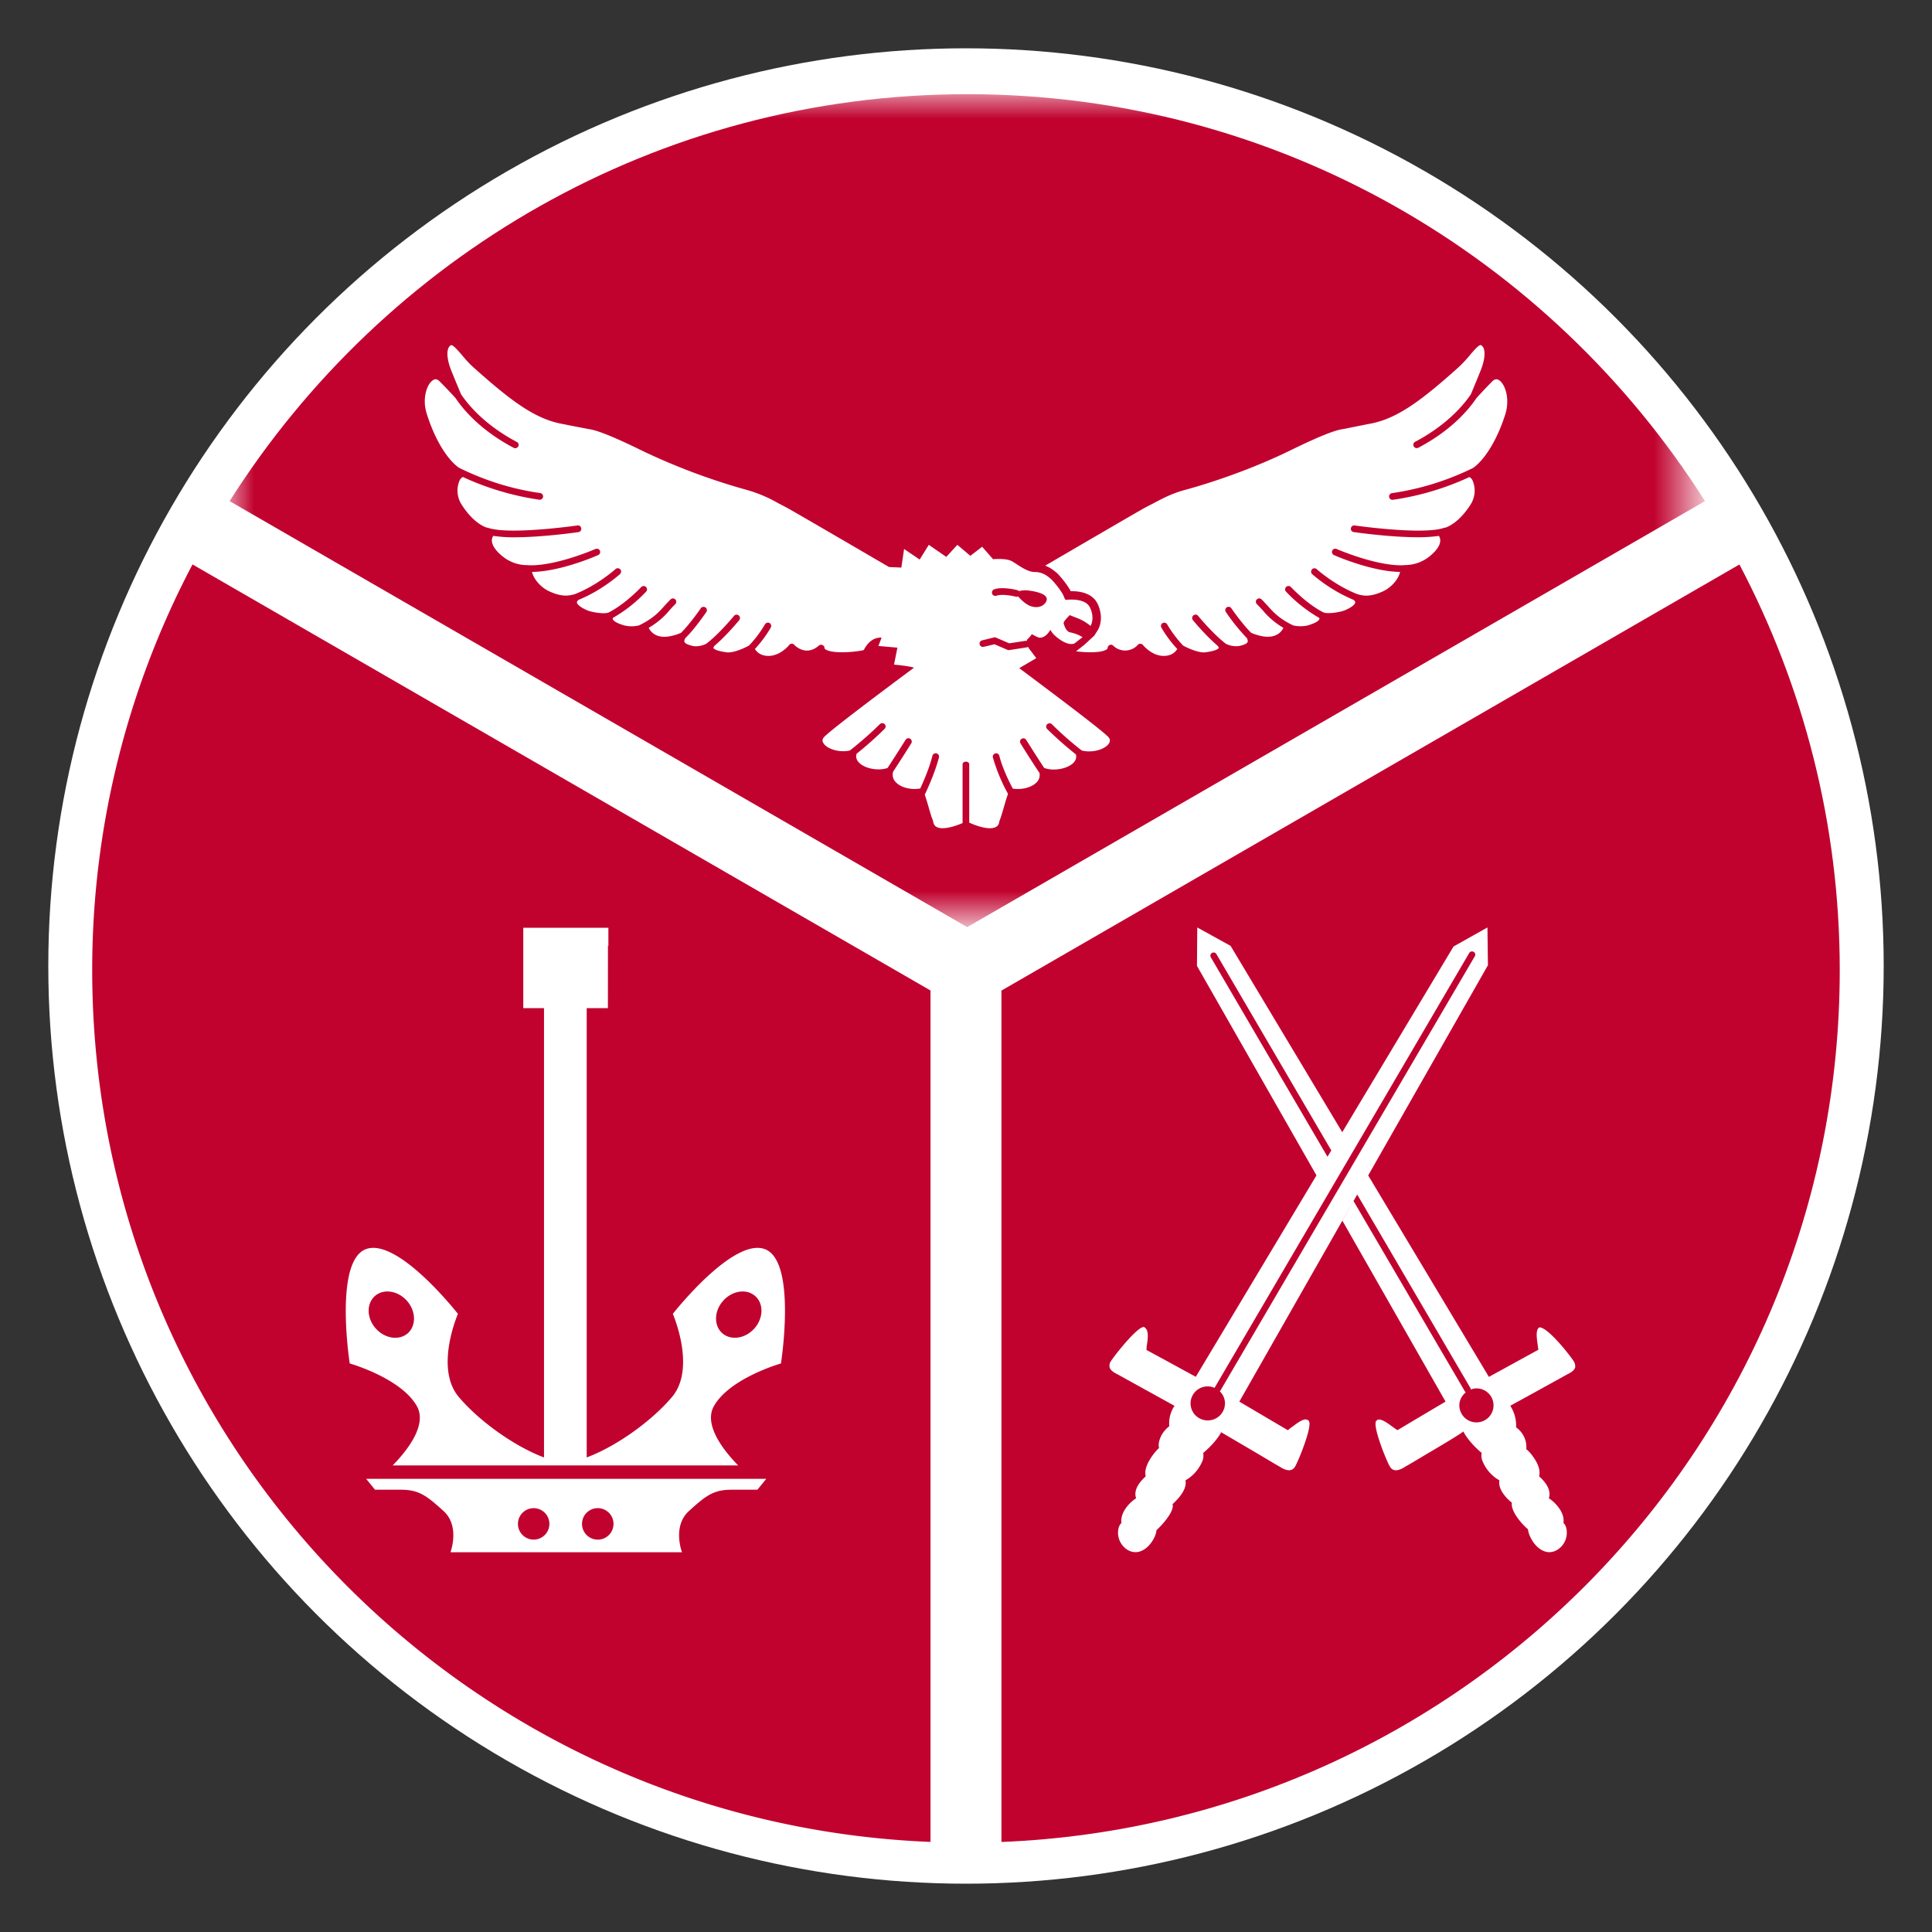
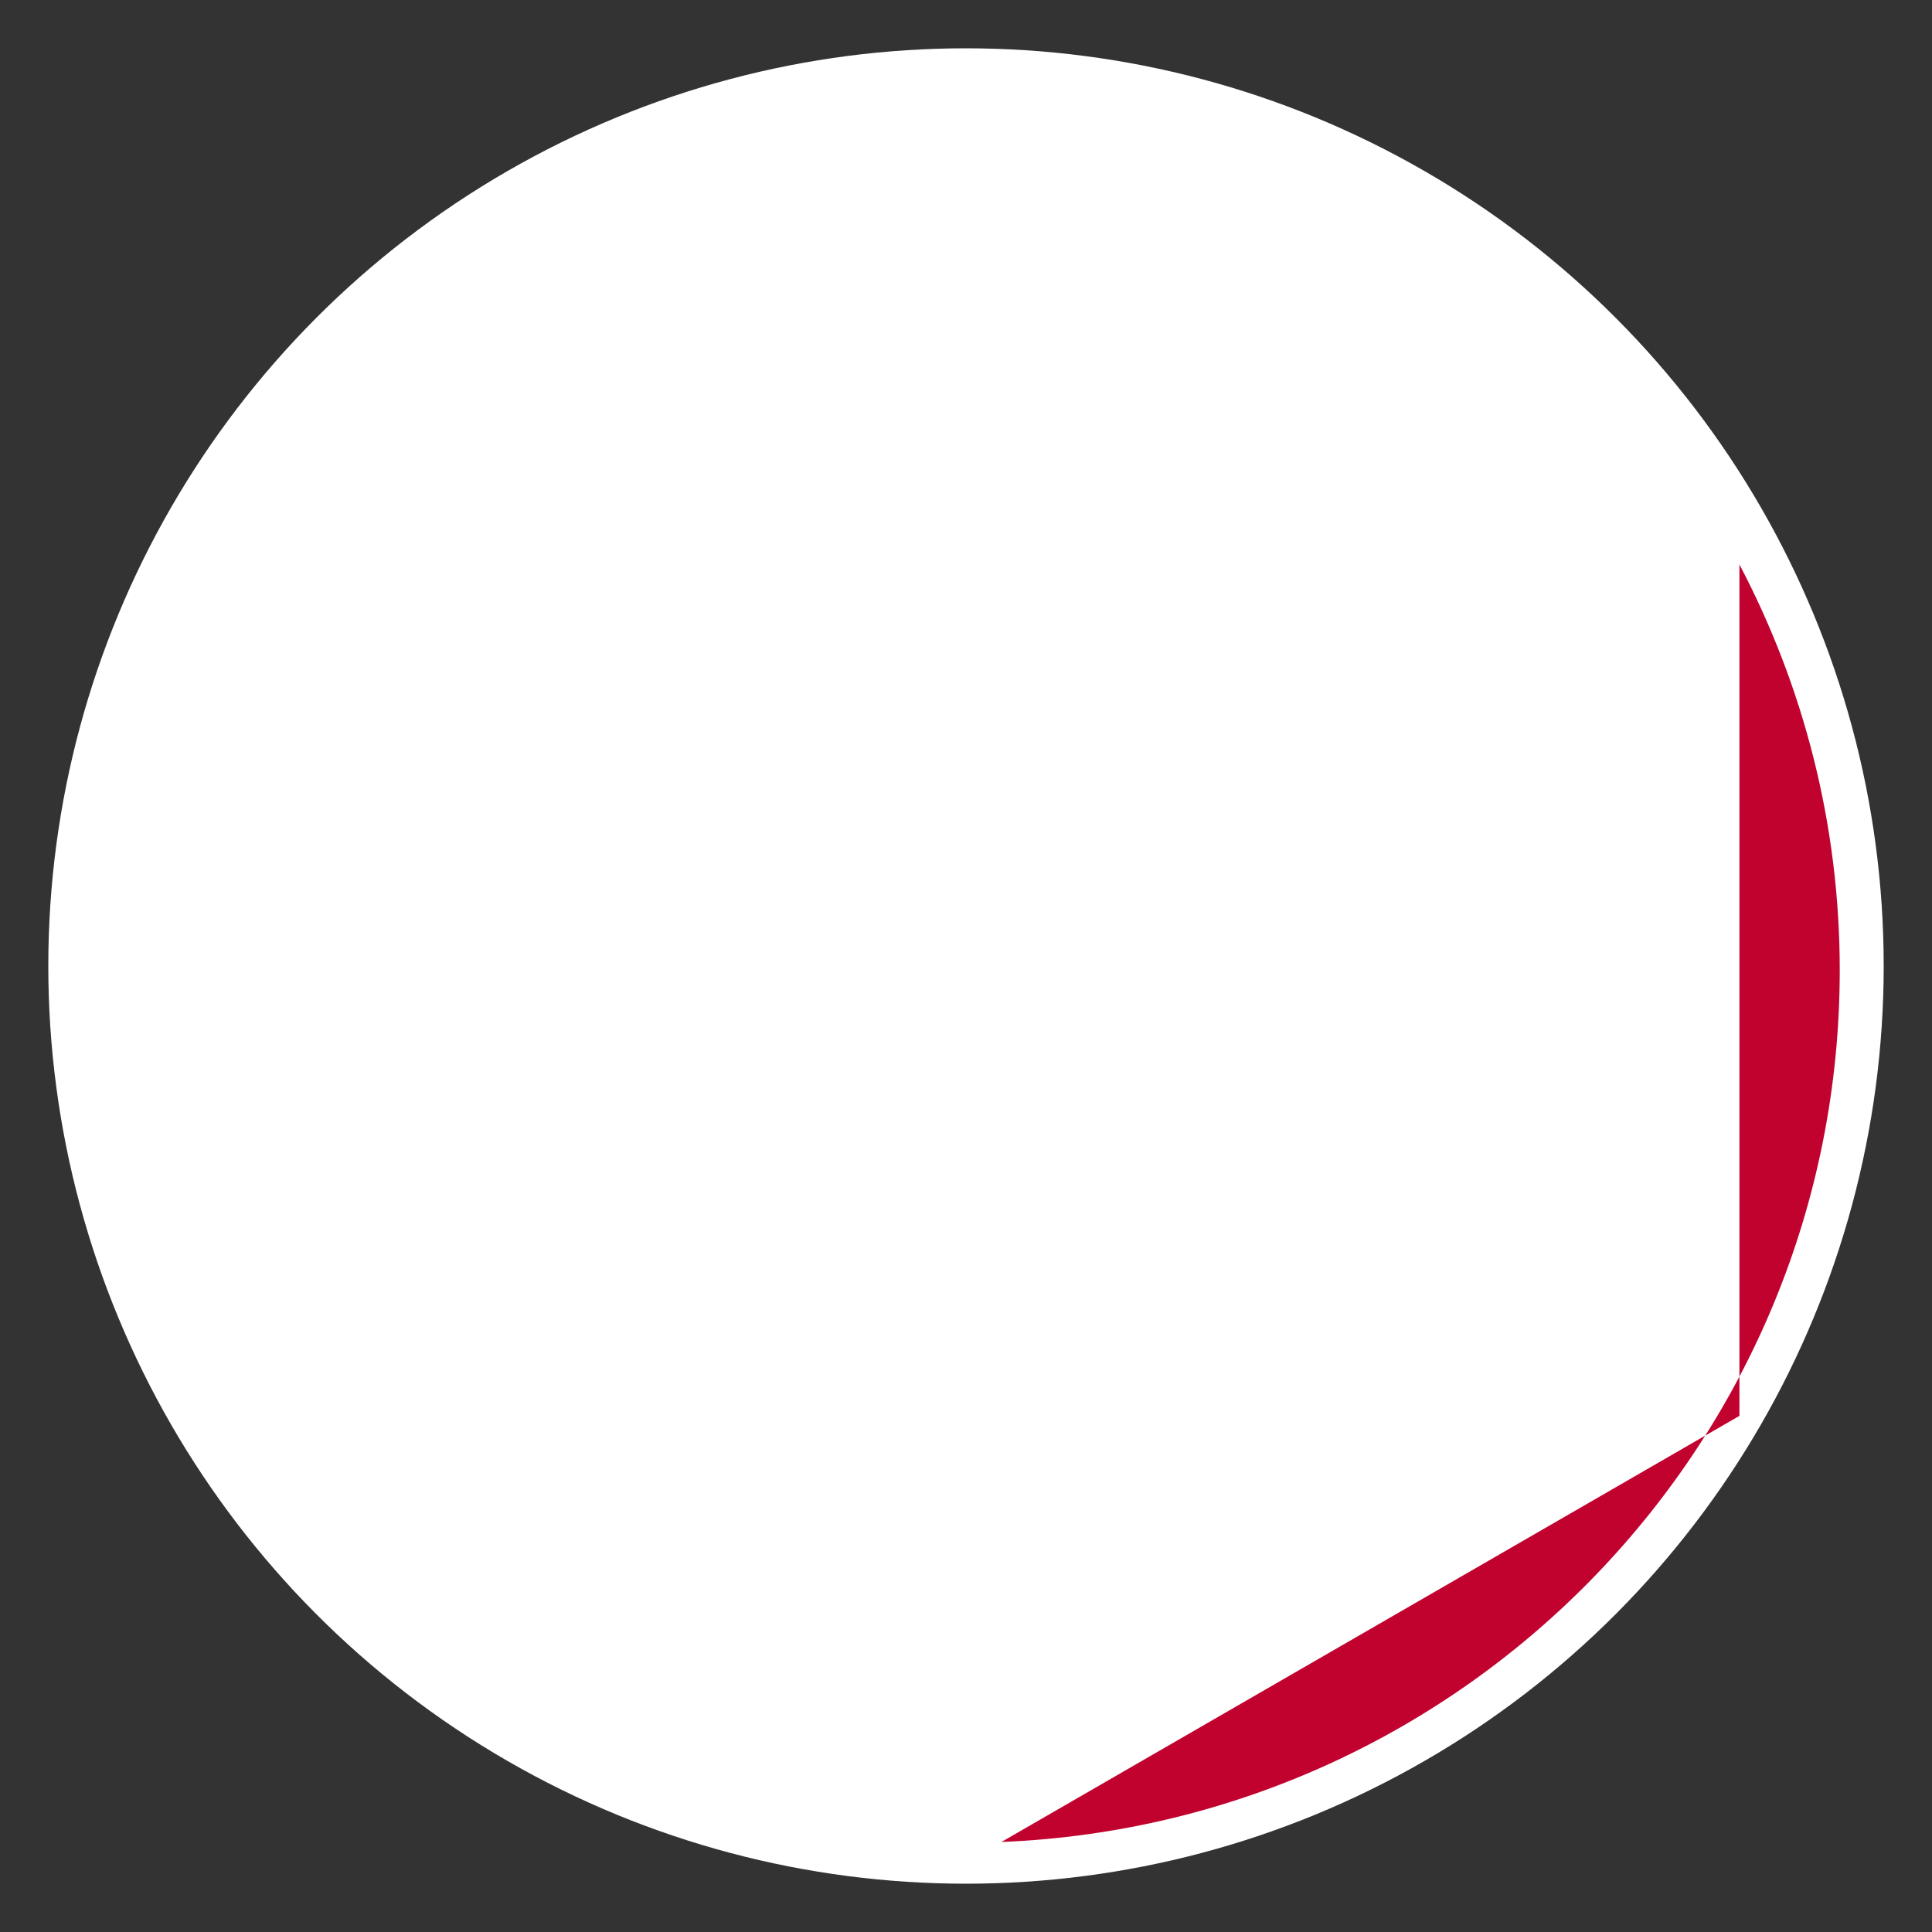
<svg xmlns="http://www.w3.org/2000/svg" width="40" height="40" xml:space="preserve">
  <rect width="100%" height="100%" fill="#333333" stroke="none" />
  <circle fill="#FFF" cx="20" cy="20" r="19" />
  <defs>
    <filter id="a" filterUnits="userSpaceOnUse" x="4.754" y="1.95" width="30.546" height="17.245">
      <feColorMatrix values="1 0 0 0 0 0 1 0 0 0 0 0 1 0 0 0 0 0 1 0" />
    </filter>
  </defs>
  <mask maskUnits="userSpaceOnUse" x="4.754" y="1.95" width="30.546" height="17.245" id="b">
-     <path fill="#FFF" filter="url(#a)" d="M4.727 1.951h30.546v17.244H4.727V1.951z" />
-   </mask>
+     </mask>
  <g mask="url(#b)">
    <path fill="#C1022F" d="M35.3 10.375C32.093 5.317 26.459 1.95 20.028 1.95c-6.433 0-12.066 3.367-15.274 8.425l15.271 8.82 15.275-8.82" />
  </g>
-   <path fill="#FFF" d="M31.034 7.87c-.03-.02-.075-.035-.135.023-.193.194-.319.336-.33.348-.155.231-.511.664-1.204 1.029-.013.004-.023.008-.033.008a.07.07 0 0 1-.062-.037.068.068 0 0 1 .027-.093c.666-.352 1.012-.771 1.157-.987.021-.051.153-.366.209-.51.08-.205.096-.395.037-.471-.01-.014-.03-.036-.045-.036-.038-.004-.136.106-.216.201a2.596 2.596 0 0 1-.236.254c-.781.7-1.282 1.074-1.849 1.176-.066.012-.191.038-.304.06l-.221.045c-.104.014-.297.045-1.102.439-.958.47-1.906.747-2.175.819-.283.076-.45.166-.661.277l-.163.084c-.127.066-1.845 1.071-2.088 1.212a.733.733 0 0 1 .216.132l.013.008c.056.046.228.25.299.389.16-.004.445.027.557.262.145.308.016.526.001.548l-.07.11-.206.19-.171.135c.188.024.484.036.613-.028.025-.012.04-.027.04-.041a.073.073 0 0 1 .042-.062.066.066 0 0 1 .072.012.354.354 0 0 0 .512-.015.064.064 0 0 1 .053-.023c.021.001.041.01.053.027.003.002.179.225.43.225h.004c.171-.002.246-.093.276-.144a2.41 2.41 0 0 1-.329-.442.07.07 0 0 1 .026-.094.071.071 0 0 1 .095.028c.001.002.13.231.331.439.086.048.322.157.462.138.242-.032.271-.083.273-.088.001-.005-.003-.02-.014-.037l-.001-.004c-.253-.213-.505-.52-.52-.537-.022-.03-.019-.075.012-.098a.067.067 0 0 1 .097.01c.003.005.314.381.576.579a.483.483 0 0 0 .273.045c.126-.028.165-.059.174-.082.01-.015.003-.044-.011-.079a4.108 4.108 0 0 1-.438-.544.07.07 0 0 1 .018-.096.07.07 0 0 1 .096.02c.074.109.255.353.41.508.219.09.394.106.521.044a.31.31 0 0 0 .147-.147 1.607 1.607 0 0 1-.433-.369c-.038-.04-.076-.082-.117-.123-.027-.028-.028-.071 0-.097.025-.027.069-.027.097-.001.044.043.083.088.122.129.124.138.243.271.534.411a.702.702 0 0 0 .306-.001c.057-.019.207-.066.233-.126.003-.006.003-.015.001-.028a2.989 2.989 0 0 1-.69-.546c-.025-.026-.023-.07.004-.098a.072.072 0 0 1 .098.004c.005.003.329.353.675.526.089.036.346-.004.445-.046.149-.064.207-.124.211-.159.002-.016-.009-.035-.031-.054a3.255 3.255 0 0 1-.861-.535.071.071 0 0 1-.004-.097c.024-.029.069-.031.098-.006.005.004.371.334.844.519.126.037.262.057.505-.048.204-.085.35-.275.378-.413-.588-.007-1.335-.333-1.37-.349-.034-.015-.049-.056-.035-.092a.07.07 0 0 1 .091-.034c.01.004.822.358 1.386.337.003 0 .005-.003.007-.003l.078-.003.015-.001a.813.813 0 0 0 .436-.175c.142-.115.22-.225.223-.322a.171.171 0 0 0-.027-.104 2.961 2.961 0 0 1-.437.028c-.577 0-1.284-.101-1.326-.107a.067.067 0 0 1-.059-.077.068.068 0 0 1 .077-.06c.015.002 1.437.206 1.864.045.006-.002.012.001.018 0 .116-.043.315-.16.519-.478a.534.534 0 0 0 .04-.5c-.02-.039-.045-.062-.067-.068a5.699 5.699 0 0 1-1.582.47h-.008a.068.068 0 0 1-.069-.059.068.068 0 0 1 .058-.079 5.609 5.609 0 0 0 1.678-.521c.176-.117.469-.475.673-1.126.095-.32-.014-.621-.136-.693" />
  <path fill="#FFF" d="M20.582 12.202c.167-.06.456.008.487.019.013.002.019.01.027.018a.549.549 0 0 1 .176-.016c.275.033.448.106.389.229-.038.078-.146.152-.312.101-.104-.033-.206-.133-.273-.206-.007.003-.015.01-.023.01a.088.088 0 0 1-.017-.002c-.076-.021-.299-.061-.406-.021a.07.07 0 0 1-.089-.042.071.071 0 0 1 .041-.09m2.356 3.048c-.166-.165-1.142-.898-1.834-1.415l.008-.007.343-.202-.159-.21s-.006-.009-.01-.026c-.007.003-.011.011-.02.012l-.369.057-.01.001a.076.076 0 0 1-.027-.005l-.27-.116-.225.053c-.036.01-.073-.014-.082-.051a.068.068 0 0 1 .051-.083l.244-.06a.067.067 0 0 1 .044.004l.273.117.349-.053c.006-.001.012.002.017.003.001-.014.004-.03.014-.037.043-.036.089-.102.089-.102s.122.073.167.073c.134-.002.215-.164.215-.164s.032.068.117.14c.264.222.386.14.386.14l.163-.126s-.089-.067-.254-.1c-.088-.017-.128-.152-.136-.19-.009-.039.127-.168.127-.168s-.01-.001.167.067c.146.057.263.157.263.157s.096-.152-.012-.381c-.1-.21-.486-.159-.486-.159s-.022.024-.057-.073c-.033-.096-.221-.322-.265-.358-.045-.038-.156-.145-.332-.145-.179 0-.368-.168-.488-.229-.123-.061-.378-.036-.378-.036l-.227-.258-.244.188-.269-.228-.229.25-.362-.25-.189.305-.323-.219-.056.385-.255-.011c-.006-.004-.013-.009-.02-.012-.021-.011-1.982-1.158-2.117-1.228l-.162-.084a2.829 2.829 0 0 0-.662-.277 13.213 13.213 0 0 1-2.175-.819c-.805-.395-.998-.424-1.102-.44l-.223-.043c-.112-.021-.236-.047-.304-.06-.564-.102-1.064-.477-1.846-1.177-.091-.081-.168-.173-.236-.253-.08-.095-.18-.205-.216-.201-.016 0-.035.021-.045.035-.059.077-.043.267.036.471.057.143.188.459.21.51.146.217.489.636 1.155.988a.067.067 0 0 1 .029.093.072.072 0 0 1-.062.037.084.084 0 0 1-.031-.008c-.695-.367-1.05-.799-1.205-1.031-.011-.011-.137-.153-.331-.347-.059-.06-.106-.043-.134-.024-.122.073-.233.373-.132.692.204.651.495 1.009.674 1.125.33.162.916.415 1.676.521.038.005.063.04.06.079a.069.069 0 0 1-.069.059h-.009a5.722 5.722 0 0 1-1.582-.47c-.024.008-.048.031-.068.07a.535.535 0 0 0 .04.499c.203.318.402.436.52.479.006.001.011-.002.017 0 .428.16 1.849-.043 1.864-.045.039-.007.072.021.077.061.007.036-.021.071-.058.077-.043.006-.751.107-1.327.107a2.68 2.68 0 0 1-.436-.03.157.157 0 0 0-.029.104c.005.098.082.209.223.322a.803.803 0 0 0 .53.18c.002 0 .004.003.007.003.563.021 1.376-.333 1.385-.337a.07.07 0 0 1 .091.034.07.07 0 0 1-.035.092c-.034.016-.781.343-1.37.349.029.137.176.327.379.412.244.106.379.084.505.049.473-.185.839-.515.844-.519a.069.069 0 0 1 .098.004c.026.027.023.071-.005.099-.016.014-.377.339-.859.534-.023.021-.035.04-.033.055.005.035.063.095.211.16.101.043.357.083.446.046.345-.174.67-.522.674-.526a.071.071 0 0 1 .098-.004c.028.026.03.072.004.098a2.977 2.977 0 0 1-.689.545c-.003.012-.003.024.001.029.027.061.177.108.233.125a.66.66 0 0 0 .306.001c.29-.14.41-.271.533-.41.04-.042.078-.086.123-.129a.069.069 0 0 1 .098.001c.027.026.025.069-.001.097-.043.041-.079.083-.116.123a1.594 1.594 0 0 1-.434.367c.017.038.06.106.147.149.126.062.302.046.521-.044.156-.156.336-.4.409-.508a.07.07 0 0 1 .097-.019c.032.021.04.066.019.095-.031.044-.241.351-.439.545-.016.034-.021.062-.013.078.012.021.05.053.175.081.091.017.2-.009.273-.045.263-.198.573-.574.577-.579a.068.068 0 0 1 .097-.009.07.07 0 0 1 .011.098c-.015.016-.266.324-.519.536l-.001.005c-.011.018-.017.031-.014.036.002.005.031.057.273.088.14.02.375-.091.462-.139.202-.207.329-.436.331-.438a.071.071 0 0 1 .094-.03.07.07 0 0 1 .027.095c-.006.012-.13.231-.328.443.029.05.104.141.275.144h.005c.249 0 .427-.223.428-.225a.068.068 0 0 1 .107-.004c.009.01.238.252.51.014a.07.07 0 0 1 .073-.01.07.07 0 0 1 .043.06c0 .015.013.03.04.041.187.094.722.027.775 0 .005-.011.122-.271.367-.254l-.067.172.394.035-.07.351s.296.026.414.063c-.693.515-1.687 1.262-1.854 1.428-.046.045-.052.088-.021.137.074.118.323.2.547.15.07-.054.356-.282.621-.546a.071.071 0 0 1 .098 0 .069.069 0 0 1 0 .098 7.612 7.612 0 0 1-.581.516c-.021.075.002.142.07.201.133.115.395.155.572.093.036-.056.192-.292.373-.583a.069.069 0 0 1 .096-.022.07.07 0 0 1 .021.096c-.179.287-.333.521-.372.581a.212.212 0 0 0 .044.213c.096.112.3.171.495.143a.054.054 0 0 1 .018 0c.059-.125.187-.414.254-.68a.07.07 0 0 1 .086-.05.07.07 0 0 1 .049.084c-.094.36-.285.754-.294.77.021.058.045.14.079.256.033.113.065.224.089.275.012.077.036.117.078.139.131.07.396-.021.537-.081v-1.214c0-.077.138-.077.138 0v1.204c.131.062.415.165.551.091.044-.022.066-.062.073-.121.029-.069.062-.182.094-.293.037-.128.064-.216.085-.272a3.603 3.603 0 0 1-.313-.753.068.068 0 0 1 .05-.084.067.067 0 0 1 .083.05c.072.28.225.578.28.68h.009c.192.026.397-.031.494-.143a.212.212 0 0 0 .046-.193l-.006-.002s-.176-.263-.383-.598a.068.068 0 0 1 .021-.096.069.069 0 0 1 .096.022c.178.286.331.519.37.579.177.07.453.029.591-.089.063-.056.085-.121.068-.189a7.603 7.603 0 0 1-.596-.527.07.07 0 0 1 0-.098.073.073 0 0 1 .099 0c.262.263.541.485.617.543.227.058.488-.026.564-.147.031-.053.024-.096-.022-.141" />
-   <path fill="#C1022F" d="M3.986 11.686a17.986 17.986 0 0 0-2.077 8.397c0 9.745 7.71 17.663 17.356 18.052V20.507L3.986 11.686" />
-   <path fill="#FFF" d="M7.761 26.834c.179-.159.476-.114.664.098.188.211.195.512.019.671-.18.157-.476.113-.664-.098-.189-.213-.197-.512-.019-.671zm3.537-6.396h.827v-.752h-.827v.752zm3.674 6.494c.188-.212.484-.257.664-.098.179.159.171.458-.018.671-.188.211-.485.254-.664.098-.179-.159-.171-.46.018-.671zM8.63 29.111c.22.386-.193.915-.5 1.229h7.153c-.307-.314-.72-.843-.502-1.229.331-.582 1.388-.882 1.388-.882s.332-2.115-.331-2.366c-.661-.253-1.908 1.339-1.908 1.339s.489 1.121-.016 1.72c-.41.486-1.131 1.013-1.767 1.253v-9.302h.439l.001-1.292h.009v-.373h-1.762v1.665h.429v9.302c-.636-.241-1.356-.768-1.765-1.253-.506-.599-.017-1.72-.017-1.72s-1.246-1.592-1.907-1.339c-.663.251-.333 2.366-.333 2.366s1.059.3 1.389.882zM12.394 31.876a.326.326 0 1 1 0-.651.326.326 0 0 1 0 .651m-1.345 0a.325.325 0 1 1 0-.651.325.325 0 1 1 0 .651m-3.468-1.258.183.225h.535c.379 0 .537.127.885.442.346.316.142.853.142.853h4.794s-.205-.537.143-.853c.346-.314.504-.442.883-.442h.535l.184-.225H7.581" />
-   <path fill="#C1022F" d="M20.734 38.136c9.646-.389 17.356-8.307 17.356-18.051 0-3.034-.757-5.889-2.077-8.398l-15.279 8.822v17.627" />
-   <path fill="#FFF" d="M25.362 29.056a.355.355 0 0 1-.356.352.354.354 0 0 1-.357-.352.354.354 0 0 1 .497-.322l5.273-9.004a.067.067 0 0 1 .092-.022.064.064 0 0 1 .023.091l-5.277 9.009a.35.35 0 0 1 .105.248zm-.296-9.241a.067.067 0 0 1 .116-.066l2.381 4.07-.079.13-2.418-4.134zm7.52 8.374c-.063-.105-.532-.707-.711-.707h-.005c-.076.043-.056.202-.037.342.007.047.015.114.019.12l-1.026.563-2.499-4.171 2.479-4.352-.01-.782-.702.394-2.304 3.845-2.312-3.858-.69-.381-.006.796 2.474 4.337-2.494 4.163-.003.008c-.188-.102-.994-.543-1.021-.555a.643.643 0 0 1 .011-.127c.019-.14.038-.3-.067-.351-.146 0-.622.61-.686.715a.166.166 0 0 0-.022.123c.019.066.092.105.156.14l.033.017c.043.025.252.14.49.271l.664.367a.653.653 0 0 0-.108.423c-.19.143-.243.364-.211.449-.082.07-.338.376-.276.587-.087.08-.268.259-.2.455-.154.098-.336.312-.303.512-.042.034-.068.101-.071.186a.418.418 0 0 0 .204.375.333.333 0 0 0 .156.043c.248 0 .429-.309.435-.455.107-.097.377-.387.334-.54.204-.186.297-.359.266-.491a.822.822 0 0 0 .351-.4.303.303 0 0 0 .017-.168c.168-.141.308-.305.372-.429l.73.429c.229.136.432.257.473.279l.035.021c.103.062.225.098.293-.019.068-.115.334-.769.294-.922a.078.078 0 0 0-.03-.042l-.043-.012c-.076 0-.182.079-.275.15a1.116 1.116 0 0 0-.096.074c-.033-.018-.816-.481-1.005-.592l2.492-4.377-.051.09 2.349 4.016c.004.007 0 .014.003.021a.307.307 0 0 1 .118-.024.352.352 0 1 1 0 .704.354.354 0 0 1-.356-.353c0-.112.056-.206.136-.27-.004-.004-.012-.003-.015-.009l-2.311-3.95-.231.407 2.132 3.738.007.005c-.188.11-.974.577-.996.592-.016-.003-.068-.044-.108-.071-.114-.085-.248-.18-.316-.138l-.028.029-.001.012c-.041.153.223.807.293.922.066.118.188.081.289.021l.038-.023c.038-.021.224-.13.438-.259.301-.177.659-.389.756-.465.071.14.212.304.38.445a.277.277 0 0 0 .017.168.805.805 0 0 0 .351.4c-.029.132.062.303.257.463-.032.182.235.472.333.548.015.166.195.475.444.475a.326.326 0 0 0 .155-.043.417.417 0 0 0 .205-.375c-.003-.084-.028-.152-.07-.186.034-.2-.149-.414-.302-.512.065-.196-.113-.375-.202-.455.067-.225-.218-.538-.265-.559a.497.497 0 0 0-.21-.453.773.773 0 0 0-.121-.448c.144-.08.424-.232.672-.37.234-.13.441-.242.482-.267l.033-.017c.065-.034.137-.074.156-.14a.19.19 0 0 0-.026-.122z" />
+   <path fill="#C1022F" d="M20.734 38.136c9.646-.389 17.356-8.307 17.356-18.051 0-3.034-.757-5.889-2.077-8.398v17.627" />
</svg>